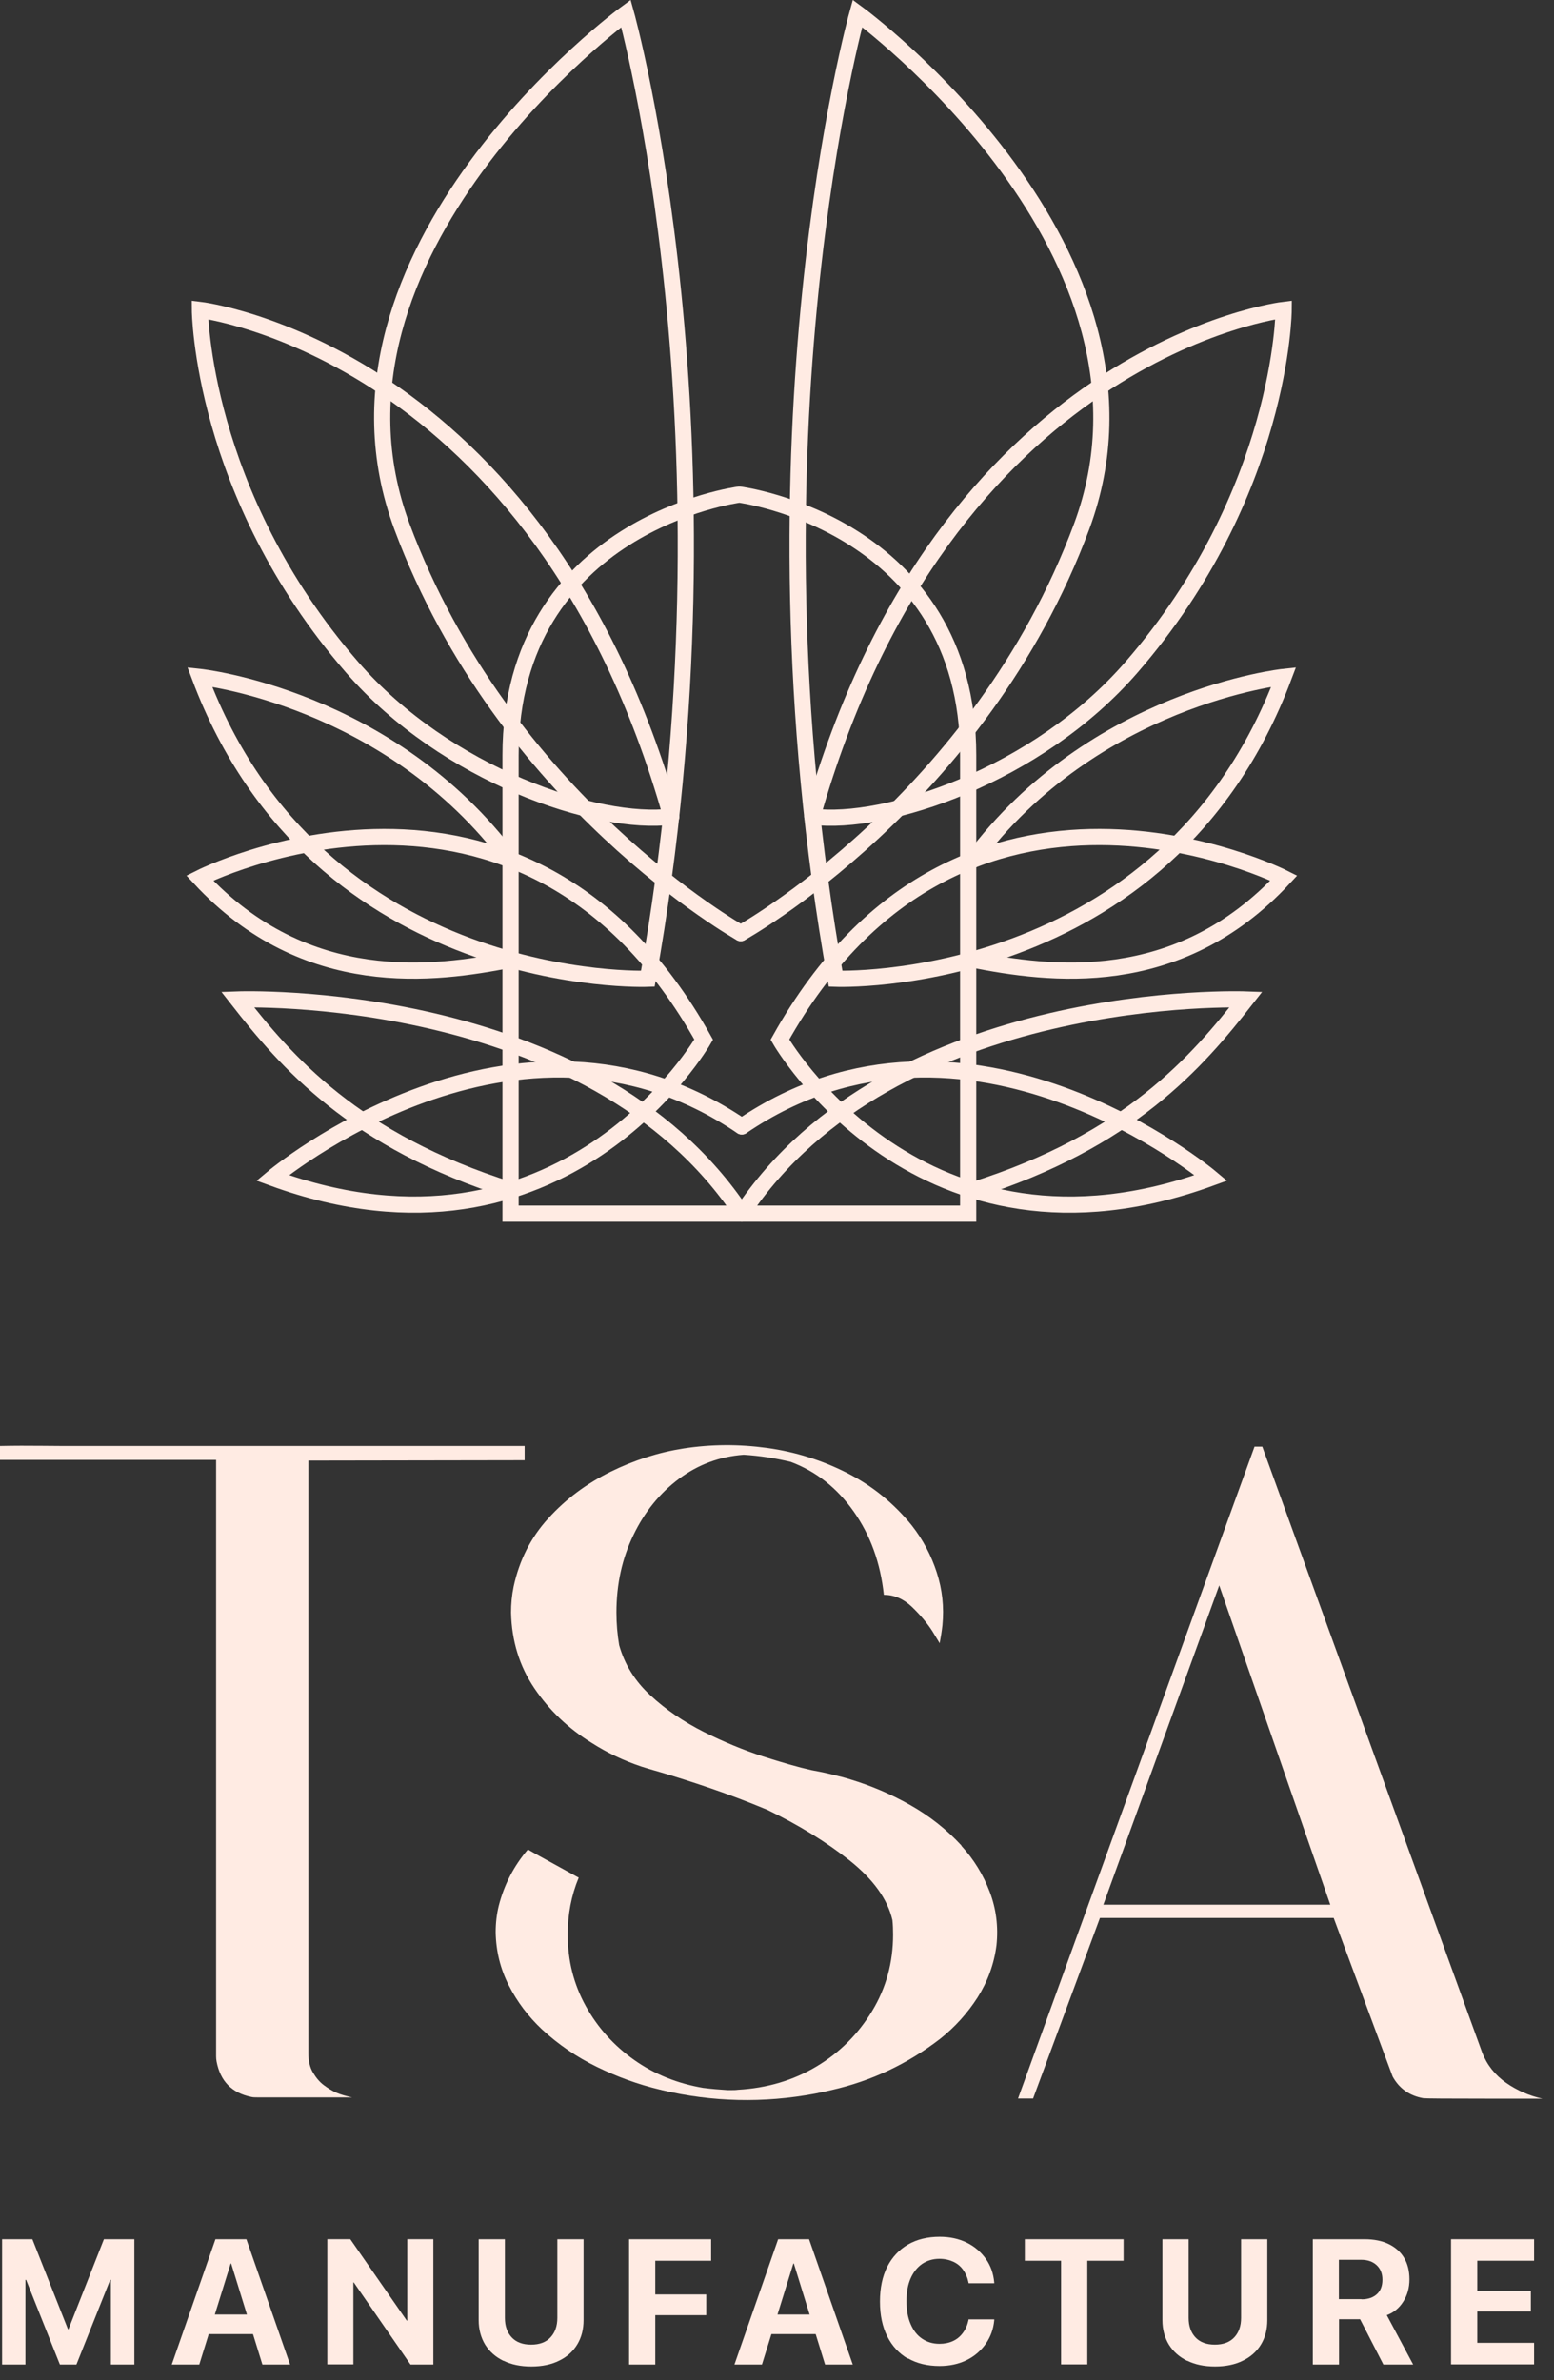
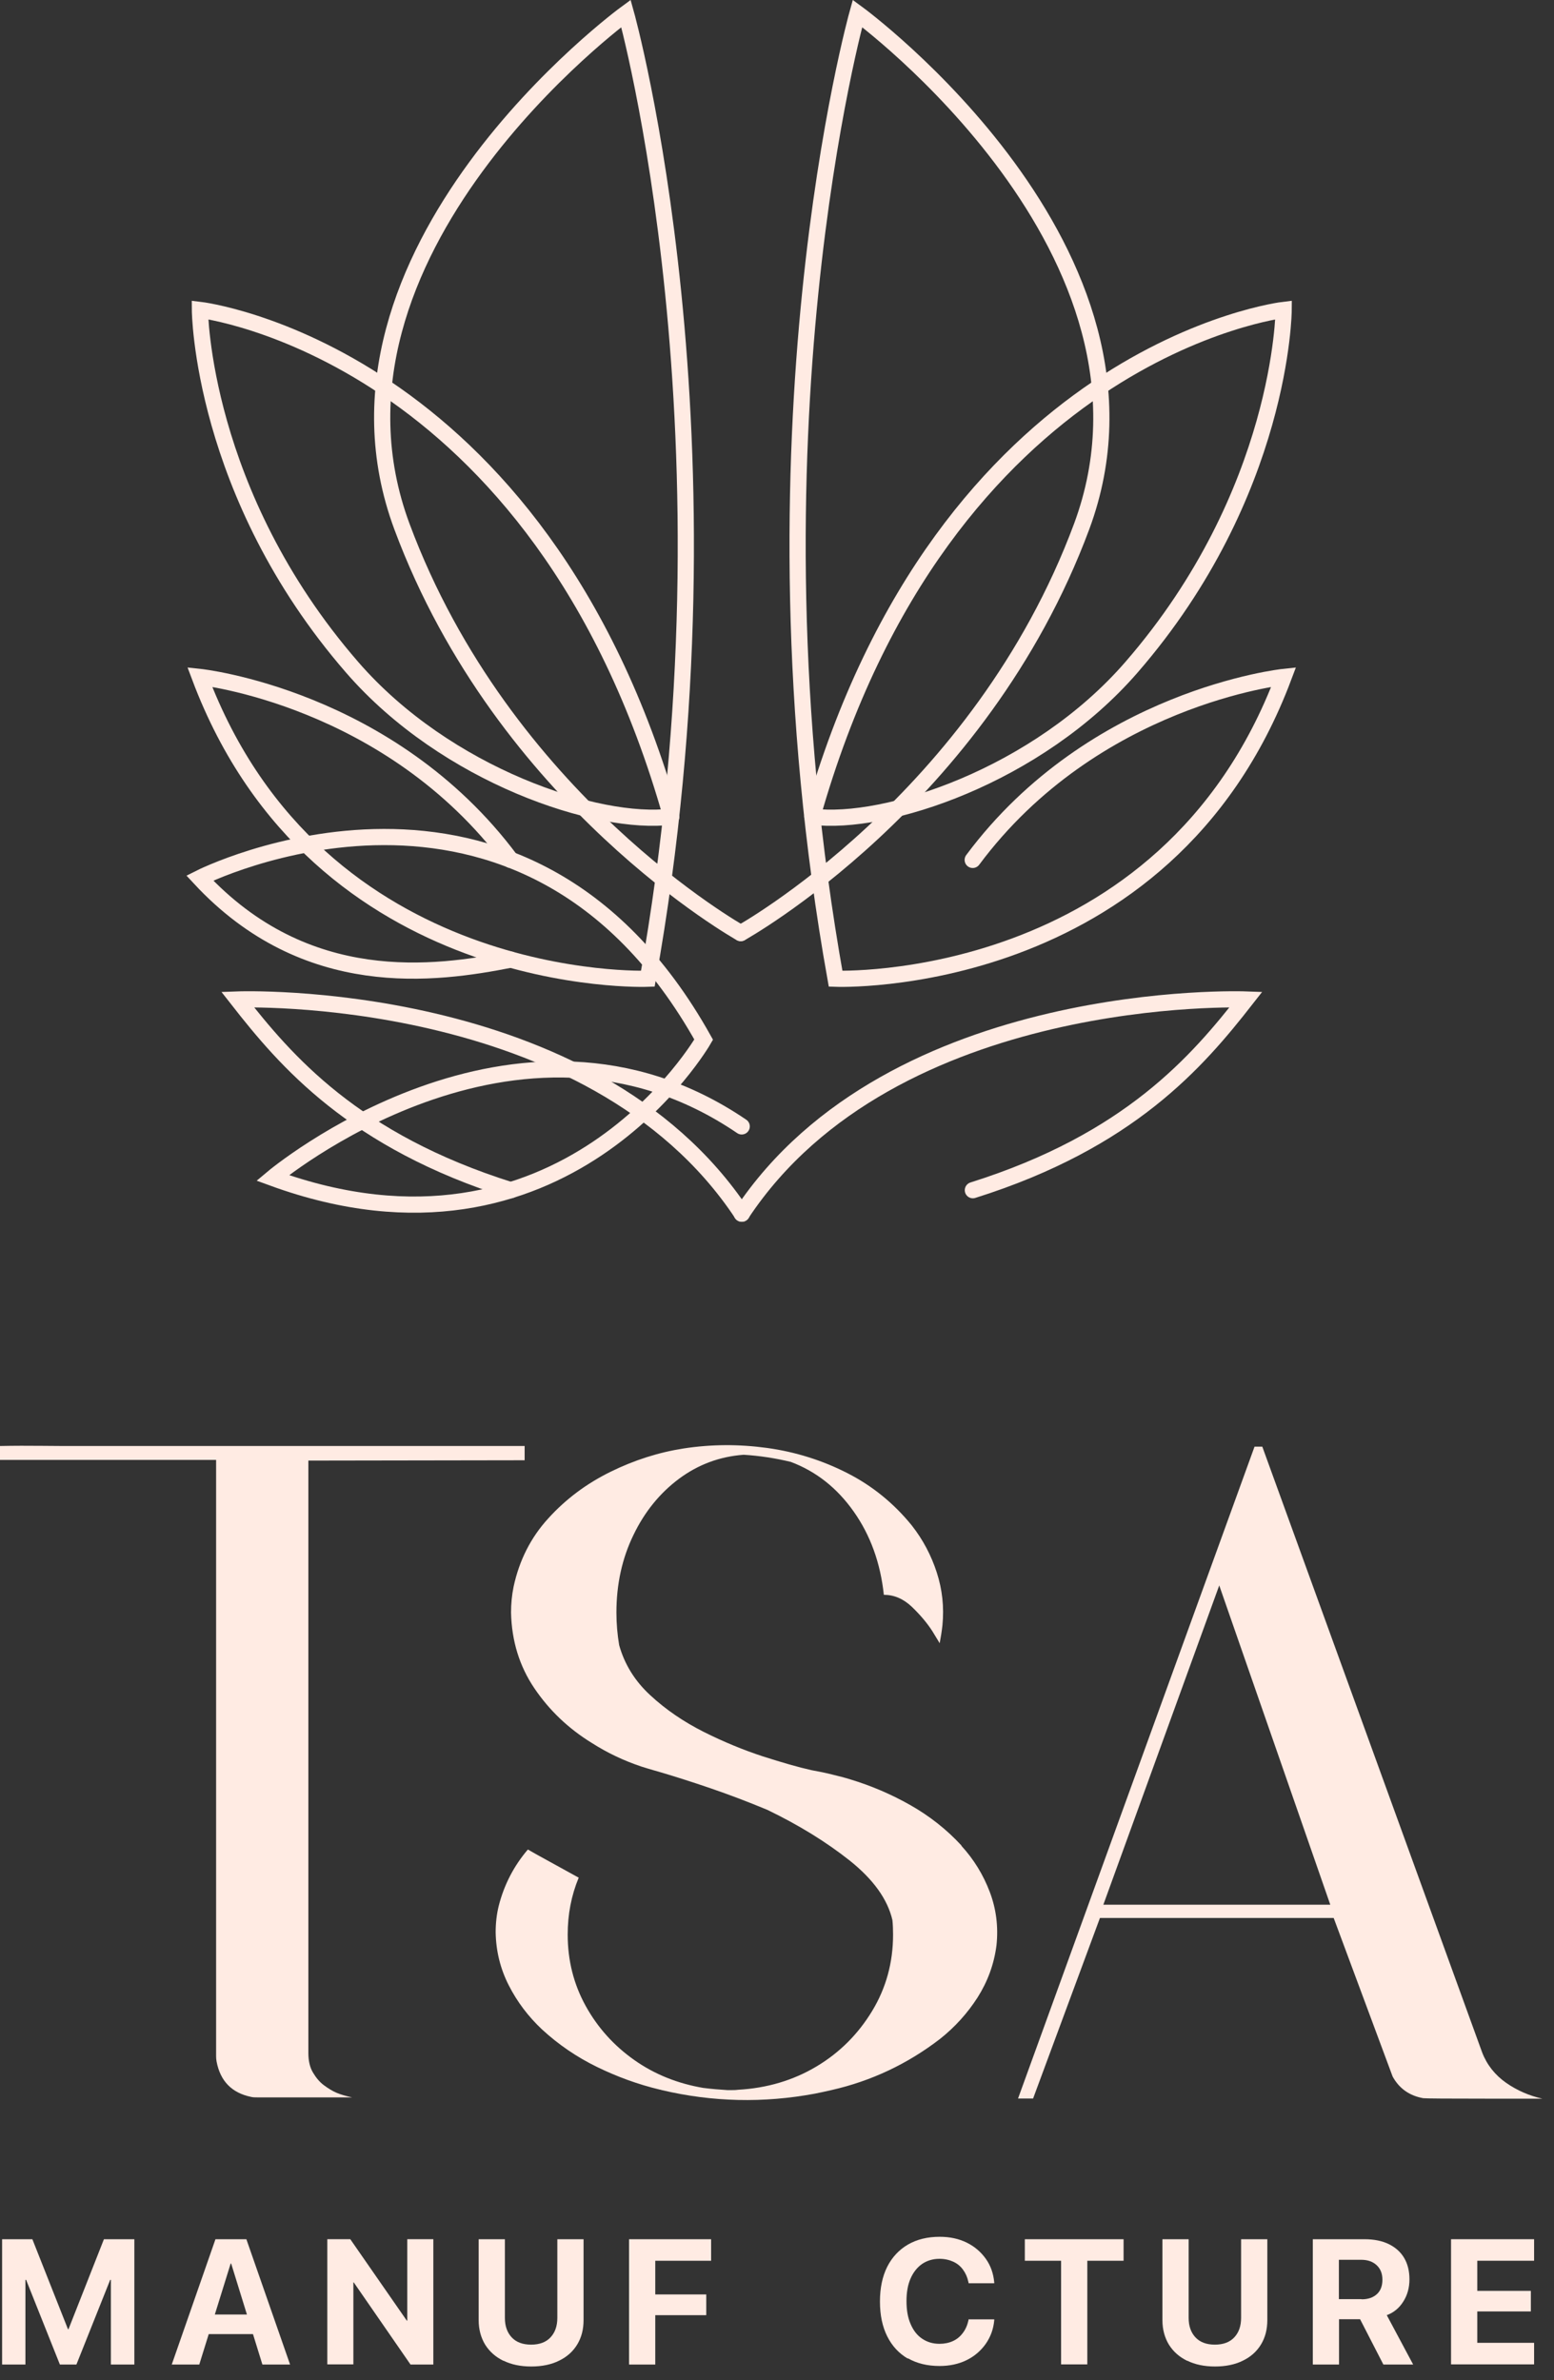
<svg xmlns="http://www.w3.org/2000/svg" width="96" height="147" viewBox="0 0 96 147" fill="none">
  <rect x="0" y="0" width="96" height="147" fill="#333333" stroke="none" />
  <path d="M0.13 138.301H2L4.2 143.861H4.23L6.42 138.301H8.3V146.041H6.85V140.811H6.1L7.72 138.521L4.72 146.041H3.7L0.7 138.521L2.32 140.811H1.57V146.041H0.13V138.301Z" fill="#FFEBE3" />
  <path d="M13.31 138.301H14.74V139.801H14.25L12.31 146.041H10.61L13.31 138.301ZM12.46 142.951H16.07L16.47 144.161H12.07L12.47 142.951H12.46ZM14.28 139.801V138.301H15.22L17.92 146.041H16.21L14.28 139.801Z" fill="#FFEBE3" />
  <path d="M20.22 138.3H21.64L25.84 144.35L24.48 143.33H25.16V138.3H26.77V146.04H25.36L21.15 139.95L22.51 140.97H21.83V146.03H20.22V138.29V138.3Z" fill="#FFEBE3" />
  <path d="M31.1 145.811C30.61 145.571 30.24 145.241 29.97 144.811C29.71 144.381 29.57 143.871 29.57 143.301V138.301H31.19V143.161C31.19 143.661 31.33 144.061 31.61 144.361C31.89 144.661 32.29 144.811 32.81 144.811C33.33 144.811 33.73 144.661 34.01 144.361C34.29 144.061 34.43 143.661 34.43 143.161V138.301H36.05V143.301C36.05 143.871 35.92 144.371 35.66 144.801C35.4 145.231 35.02 145.571 34.54 145.801C34.06 146.041 33.48 146.161 32.82 146.161C32.16 146.161 31.58 146.041 31.1 145.801V145.811Z" fill="#FFEBE3" />
  <path d="M38.86 138.301H43.93V139.631H40.48V141.711H43.63V142.991H40.48V146.041H38.86V138.301Z" fill="#FFEBE3" />
-   <path d="M48.07 138.301H49.5V139.801H49.01L47.07 146.041H45.37L48.07 138.301ZM47.22 142.951H50.83L51.23 144.161H46.83L47.23 142.951H47.22ZM49.04 139.801V138.301H49.98L52.68 146.041H50.97L49.04 139.801Z" fill="#FFEBE3" />
  <path d="M56.09 145.68C55.54 145.36 55.11 144.9 54.81 144.3C54.51 143.7 54.36 142.99 54.36 142.15C54.36 141.31 54.51 140.6 54.81 140C55.11 139.41 55.54 138.95 56.09 138.63C56.64 138.31 57.3 138.15 58.05 138.15C58.68 138.15 59.23 138.27 59.72 138.51C60.21 138.75 60.6 139.09 60.9 139.51C61.2 139.93 61.37 140.42 61.42 140.97V141.02H59.84L59.82 140.93C59.76 140.64 59.65 140.4 59.49 140.18C59.33 139.96 59.13 139.8 58.89 139.69C58.65 139.58 58.36 139.51 58.04 139.51C57.63 139.51 57.27 139.62 56.96 139.83C56.66 140.04 56.42 140.34 56.25 140.73C56.08 141.12 56 141.58 56 142.12C56 142.67 56.08 143.14 56.25 143.53C56.42 143.93 56.65 144.23 56.96 144.44C57.27 144.65 57.62 144.76 58.04 144.76C58.35 144.76 58.63 144.7 58.87 144.59C59.11 144.48 59.32 144.31 59.48 144.09C59.65 143.87 59.76 143.61 59.83 143.3V143.25H61.42V143.31C61.37 143.86 61.19 144.34 60.89 144.77C60.59 145.19 60.2 145.53 59.71 145.77C59.22 146.01 58.66 146.13 58.04 146.13C57.29 146.13 56.63 145.97 56.08 145.65L56.09 145.68Z" fill="#FFEBE3" />
  <path d="M65.55 139.631H63.31V138.301H69.41V139.631H67.17V146.031H65.55V139.631Z" fill="#FFEBE3" />
  <path d="M73.34 145.811C72.85 145.571 72.48 145.241 72.21 144.811C71.95 144.381 71.81 143.871 71.81 143.301V138.301H73.43V143.161C73.43 143.661 73.57 144.061 73.85 144.361C74.13 144.661 74.53 144.811 75.05 144.811C75.57 144.811 75.97 144.661 76.25 144.361C76.53 144.061 76.67 143.661 76.67 143.161V138.301H78.29V143.301C78.29 143.871 78.16 144.371 77.9 144.801C77.64 145.231 77.26 145.571 76.78 145.801C76.3 146.041 75.72 146.161 75.06 146.161C74.4 146.161 73.82 146.041 73.34 145.801V145.811Z" fill="#FFEBE3" />
  <path d="M81.1 138.301H84.3C84.88 138.301 85.38 138.401 85.79 138.601C86.2 138.801 86.52 139.081 86.74 139.451C86.96 139.821 87.07 140.261 87.07 140.781C87.07 141.301 86.94 141.761 86.69 142.151C86.44 142.551 86.1 142.831 85.67 142.991L87.3 146.041H85.46L84.02 143.241H82.72V146.041H81.1V138.301ZM84.12 142.011C84.52 142.011 84.83 141.901 85.06 141.691C85.29 141.481 85.4 141.181 85.4 140.801C85.4 140.421 85.28 140.121 85.04 139.901C84.8 139.681 84.49 139.571 84.09 139.571H82.71V142.001H84.11L84.12 142.011Z" fill="#FFEBE3" />
  <path d="M89.64 138.3H94.77V139.63H91.26V141.49H94.57V142.76H91.26V144.7H94.77V146.03H89.64V138.29V138.3Z" fill="#FFEBE3" />
  <path d="M19.05 90.21V126.8C19.05 127.28 19.14 127.68 19.33 128C19.52 128.32 19.74 128.59 20.01 128.79C20.28 128.99 20.54 129.15 20.8 129.26C21.06 129.37 21.38 129.46 21.75 129.54H15.9C15.76 129.54 15.63 129.54 15.51 129.51C14.31 129.26 13.61 128.53 13.38 127.33C13.36 127.22 13.35 127.11 13.35 127V90.169H0V89.309C0.87 89.29 1.75 89.29 2.62 89.299C3.07 89.299 3.51 89.309 3.94 89.309H32.41V90.189" fill="#FFEBE3" />
  <path d="M59.39 114C60.16 114.84 60.74 115.79 61.14 116.84C61.54 117.89 61.68 118.99 61.56 120.14C61.41 121.32 61.01 122.39 60.39 123.37C59.76 124.35 58.99 125.2 58.07 125.93C56.07 127.47 53.83 128.53 51.36 129.09C51.02 129.17 50.68 129.24 50.34 129.31C47.17 129.9 44.01 129.83 40.88 129.09C40.86 129.09 40.84 129.07 40.82 129.07C40.8 129.07 40.78 129.06 40.76 129.06C39.42 128.74 38.13 128.27 36.88 127.66C35.63 127.05 34.5 126.28 33.48 125.34C32.63 124.54 31.95 123.64 31.43 122.62C30.91 121.6 30.64 120.51 30.62 119.34C30.62 118.78 30.68 118.24 30.81 117.71C31.14 116.41 31.74 115.25 32.61 114.23L33.1 114.51L35.75 115.97C35.29 117.08 35.07 118.25 35.07 119.49C35.07 121.08 35.44 122.55 36.18 123.89C36.92 125.23 37.92 126.34 39.18 127.23C40.44 128.12 41.87 128.69 43.47 128.96H43.49C43.96 129.02 44.44 129.06 44.93 129.09H45.2C45.32 129.09 45.45 129.09 45.59 129.07C47.38 128.97 49 128.49 50.44 127.63C51.88 126.77 53.02 125.62 53.88 124.2C54.74 122.78 55.17 121.21 55.17 119.49C55.17 119.18 55.16 118.88 55.13 118.59C54.83 117.3 53.95 116.08 52.5 114.92C51.05 113.77 49.35 112.72 47.4 111.78C46.22 111.29 45.04 110.84 43.87 110.44C42.7 110.04 41.71 109.73 40.91 109.49C40.74 109.44 40.56 109.39 40.39 109.34C40.14 109.27 39.89 109.19 39.63 109.11C38.55 108.75 37.53 108.27 36.56 107.65C35.11 106.76 33.93 105.63 33.01 104.27C32.09 102.91 31.61 101.35 31.57 99.6C31.57 99.06 31.62 98.52 31.73 97.99C32.08 96.37 32.79 94.96 33.87 93.78C34.95 92.59 36.22 91.64 37.7 90.91C39.18 90.18 40.69 89.7 42.24 89.46C43.93 89.2 45.65 89.19 47.39 89.43C49.13 89.67 50.79 90.19 52.34 90.98C53.89 91.77 55.22 92.85 56.33 94.22C57.02 95.1 57.53 96.07 57.87 97.12C58.21 98.17 58.33 99.25 58.22 100.38C58.18 100.75 58.12 101.12 58.05 101.49C57.88 101.21 57.73 100.96 57.6 100.75C57.28 100.25 56.85 99.74 56.33 99.24C55.8 98.74 55.23 98.5 54.6 98.5C54.39 96.53 53.77 94.82 52.74 93.36C51.71 91.9 50.42 90.88 48.85 90.29C47.89 90.06 46.92 89.91 45.94 89.85C44.46 89.96 43.14 90.45 41.95 91.33C40.77 92.21 39.82 93.37 39.13 94.81C38.43 96.25 38.08 97.85 38.08 99.59C38.08 100.29 38.14 100.96 38.25 101.61C38.58 102.79 39.22 103.83 40.18 104.71C41.13 105.59 42.23 106.34 43.48 106.97C44.72 107.59 45.94 108.09 47.13 108.48C48.32 108.86 49.32 109.15 50.13 109.33C50.58 109.41 51.02 109.5 51.45 109.61C51.82 109.7 52.18 109.79 52.53 109.9C53.82 110.29 55.06 110.82 56.24 111.49C57.42 112.16 58.48 112.99 59.4 113.99L59.39 114Z" fill="#FFEBE3" />
  <path d="M95.29 129.62H92.04C89.41 129.62 88.04 129.61 87.92 129.59C87.08 129.44 86.44 129 86.03 128.25L82.39 118.46H67.95L63.82 129.61H62.89L77.5 89.35H77.98L91.56 126.76C91.86 127.54 92.36 128.16 93.04 128.64C93.73 129.12 94.48 129.44 95.28 129.62H95.29ZM82.18 117.64L75.32 97.92L68.16 117.64H82.18Z" fill="#FFEBE3" />
  <path d="M31.55 73.51C21.85 70.46 17.67 65.55 14.68 61.73C14.68 61.73 36.51 60.91 45.83 74.96" stroke="#FFEBE3" stroke-miterlimit="10" stroke-linecap="round" />
  <path d="M45.76 57.63C45.76 57.63 31.13 49.46 24.83 32.52C18.53 15.56 38.67 0.83 38.67 0.83C38.67 0.83 46 27.01 40.02 60.45C40.02 60.45 19.65 61.25 12.34 41.81C12.34 41.81 24.06 43.05 31.55 53.11" stroke="#FFEBE3" stroke-miterlimit="10" stroke-linecap="round" />
  <path d="M31.55 59.27C26.9 60.18 18.92 61.32 12.34 54.23C12.34 54.23 32.27 44.15 43.47 64.21C43.47 64.21 34.81 79.31 16.84 72.75C16.84 72.75 31.89 60.09 45.82 69.57" stroke="#FFEBE3" stroke-miterlimit="10" stroke-linecap="round" />
  <path d="M41.46 50.44C36.97 51.01 27.57 47.92 21.75 41.21C12.41 30.45 12.35 19.14 12.35 19.14C12.35 19.14 33.31 21.6 41.47 50.44" stroke="#FFEBE3" stroke-miterlimit="10" stroke-linecap="round" />
  <path d="M60.1 73.51C69.8 70.46 73.98 65.55 76.97 61.73C76.97 61.73 55.14 60.91 45.82 74.96" stroke="#FFEBE3" stroke-miterlimit="10" stroke-linecap="round" />
  <path d="M45.76 57.63C45.76 57.63 60.52 49.46 66.82 32.52C73.11 15.56 52.97 0.83 52.97 0.83C52.97 0.83 45.64 27.01 51.62 60.45C51.62 60.45 71.99 61.25 79.3 41.81C79.3 41.81 67.58 43.05 60.09 53.11" stroke="#FFEBE3" stroke-miterlimit="10" stroke-linecap="round" />
-   <path d="M60.1 59.27C64.75 60.18 72.73 61.32 79.31 54.23C79.31 54.23 59.38 44.15 48.18 64.21C48.18 64.21 56.84 79.31 74.81 72.75C74.81 72.75 59.76 60.09 45.83 69.57" stroke="#FFEBE3" stroke-miterlimit="10" stroke-linecap="round" />
  <path d="M50.19 50.44C54.68 51.01 64.08 47.92 69.9 41.21C79.24 30.45 79.3 19.14 79.3 19.14C79.3 19.14 58.34 21.6 50.18 50.44" stroke="#FFEBE3" stroke-miterlimit="10" stroke-linecap="round" />
-   <path d="M45.58 74.96H59.81C59.81 74.96 59.81 60.91 59.81 46.65C59.81 32.39 45.7 30.55 45.7 30.55H45.65C45.65 30.55 31.54 32.39 31.54 46.65V74.96H45.77" stroke="#FFEBE3" stroke-miterlimit="10" />
</svg>